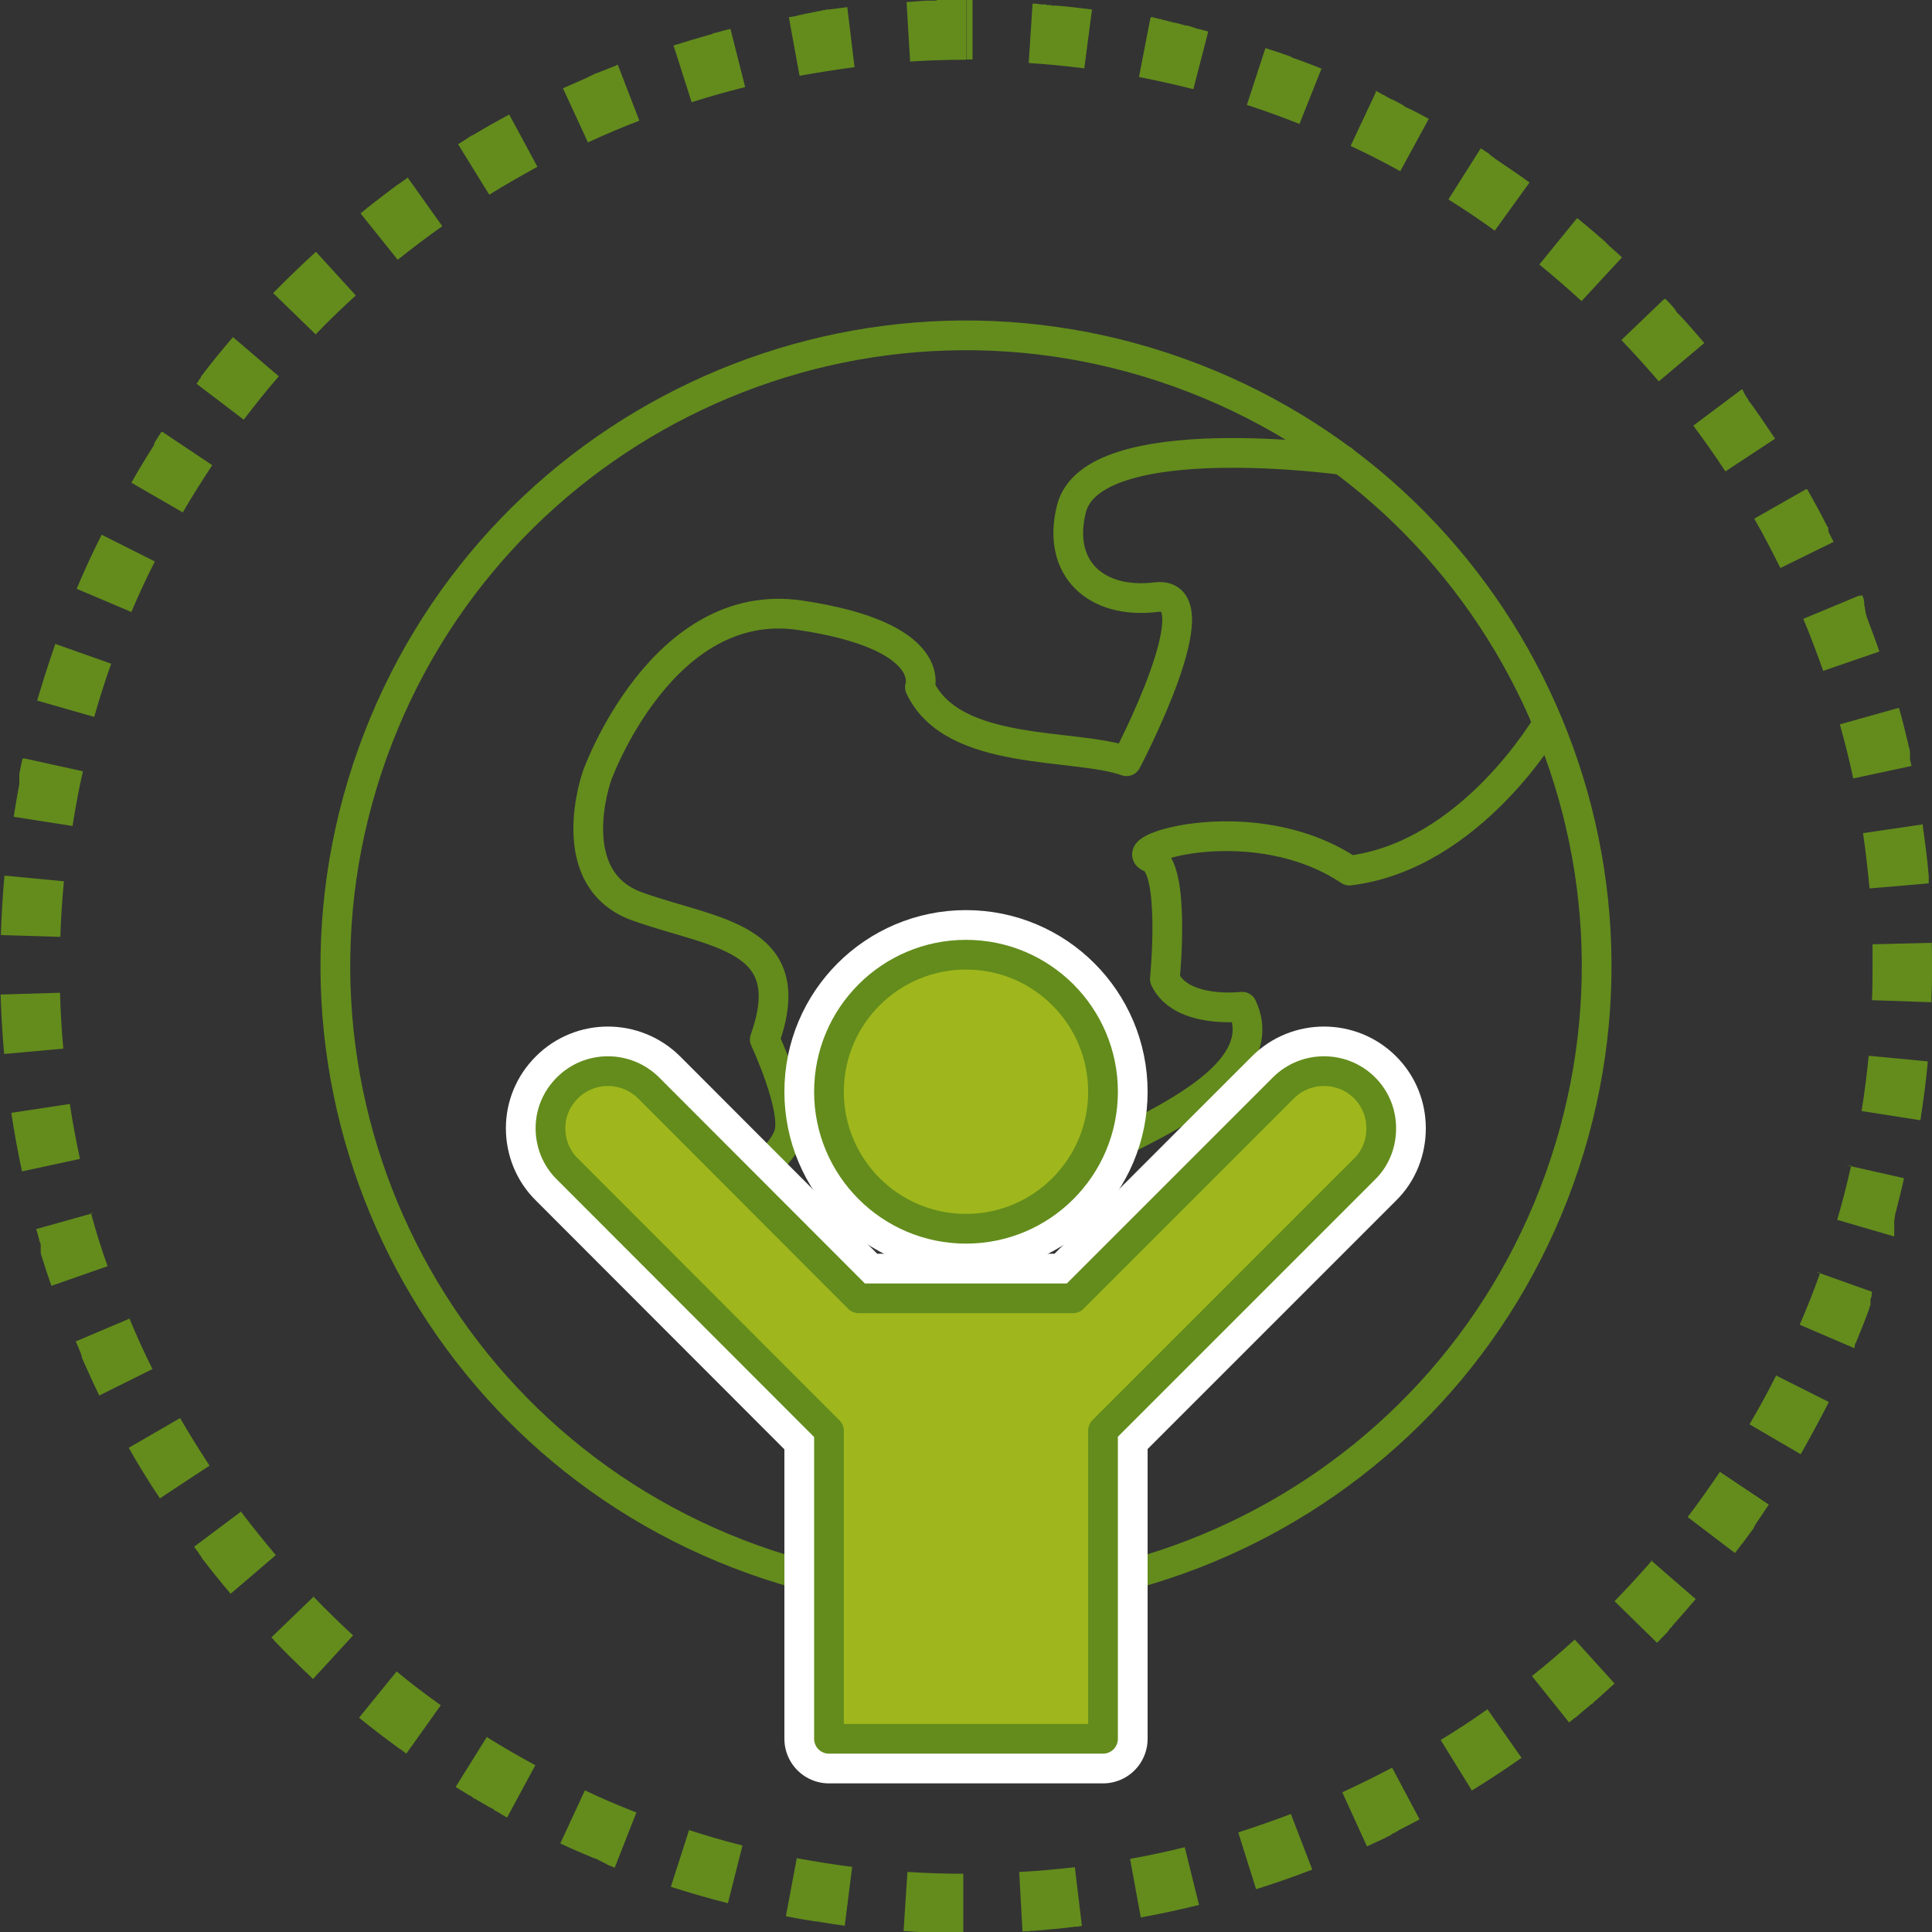
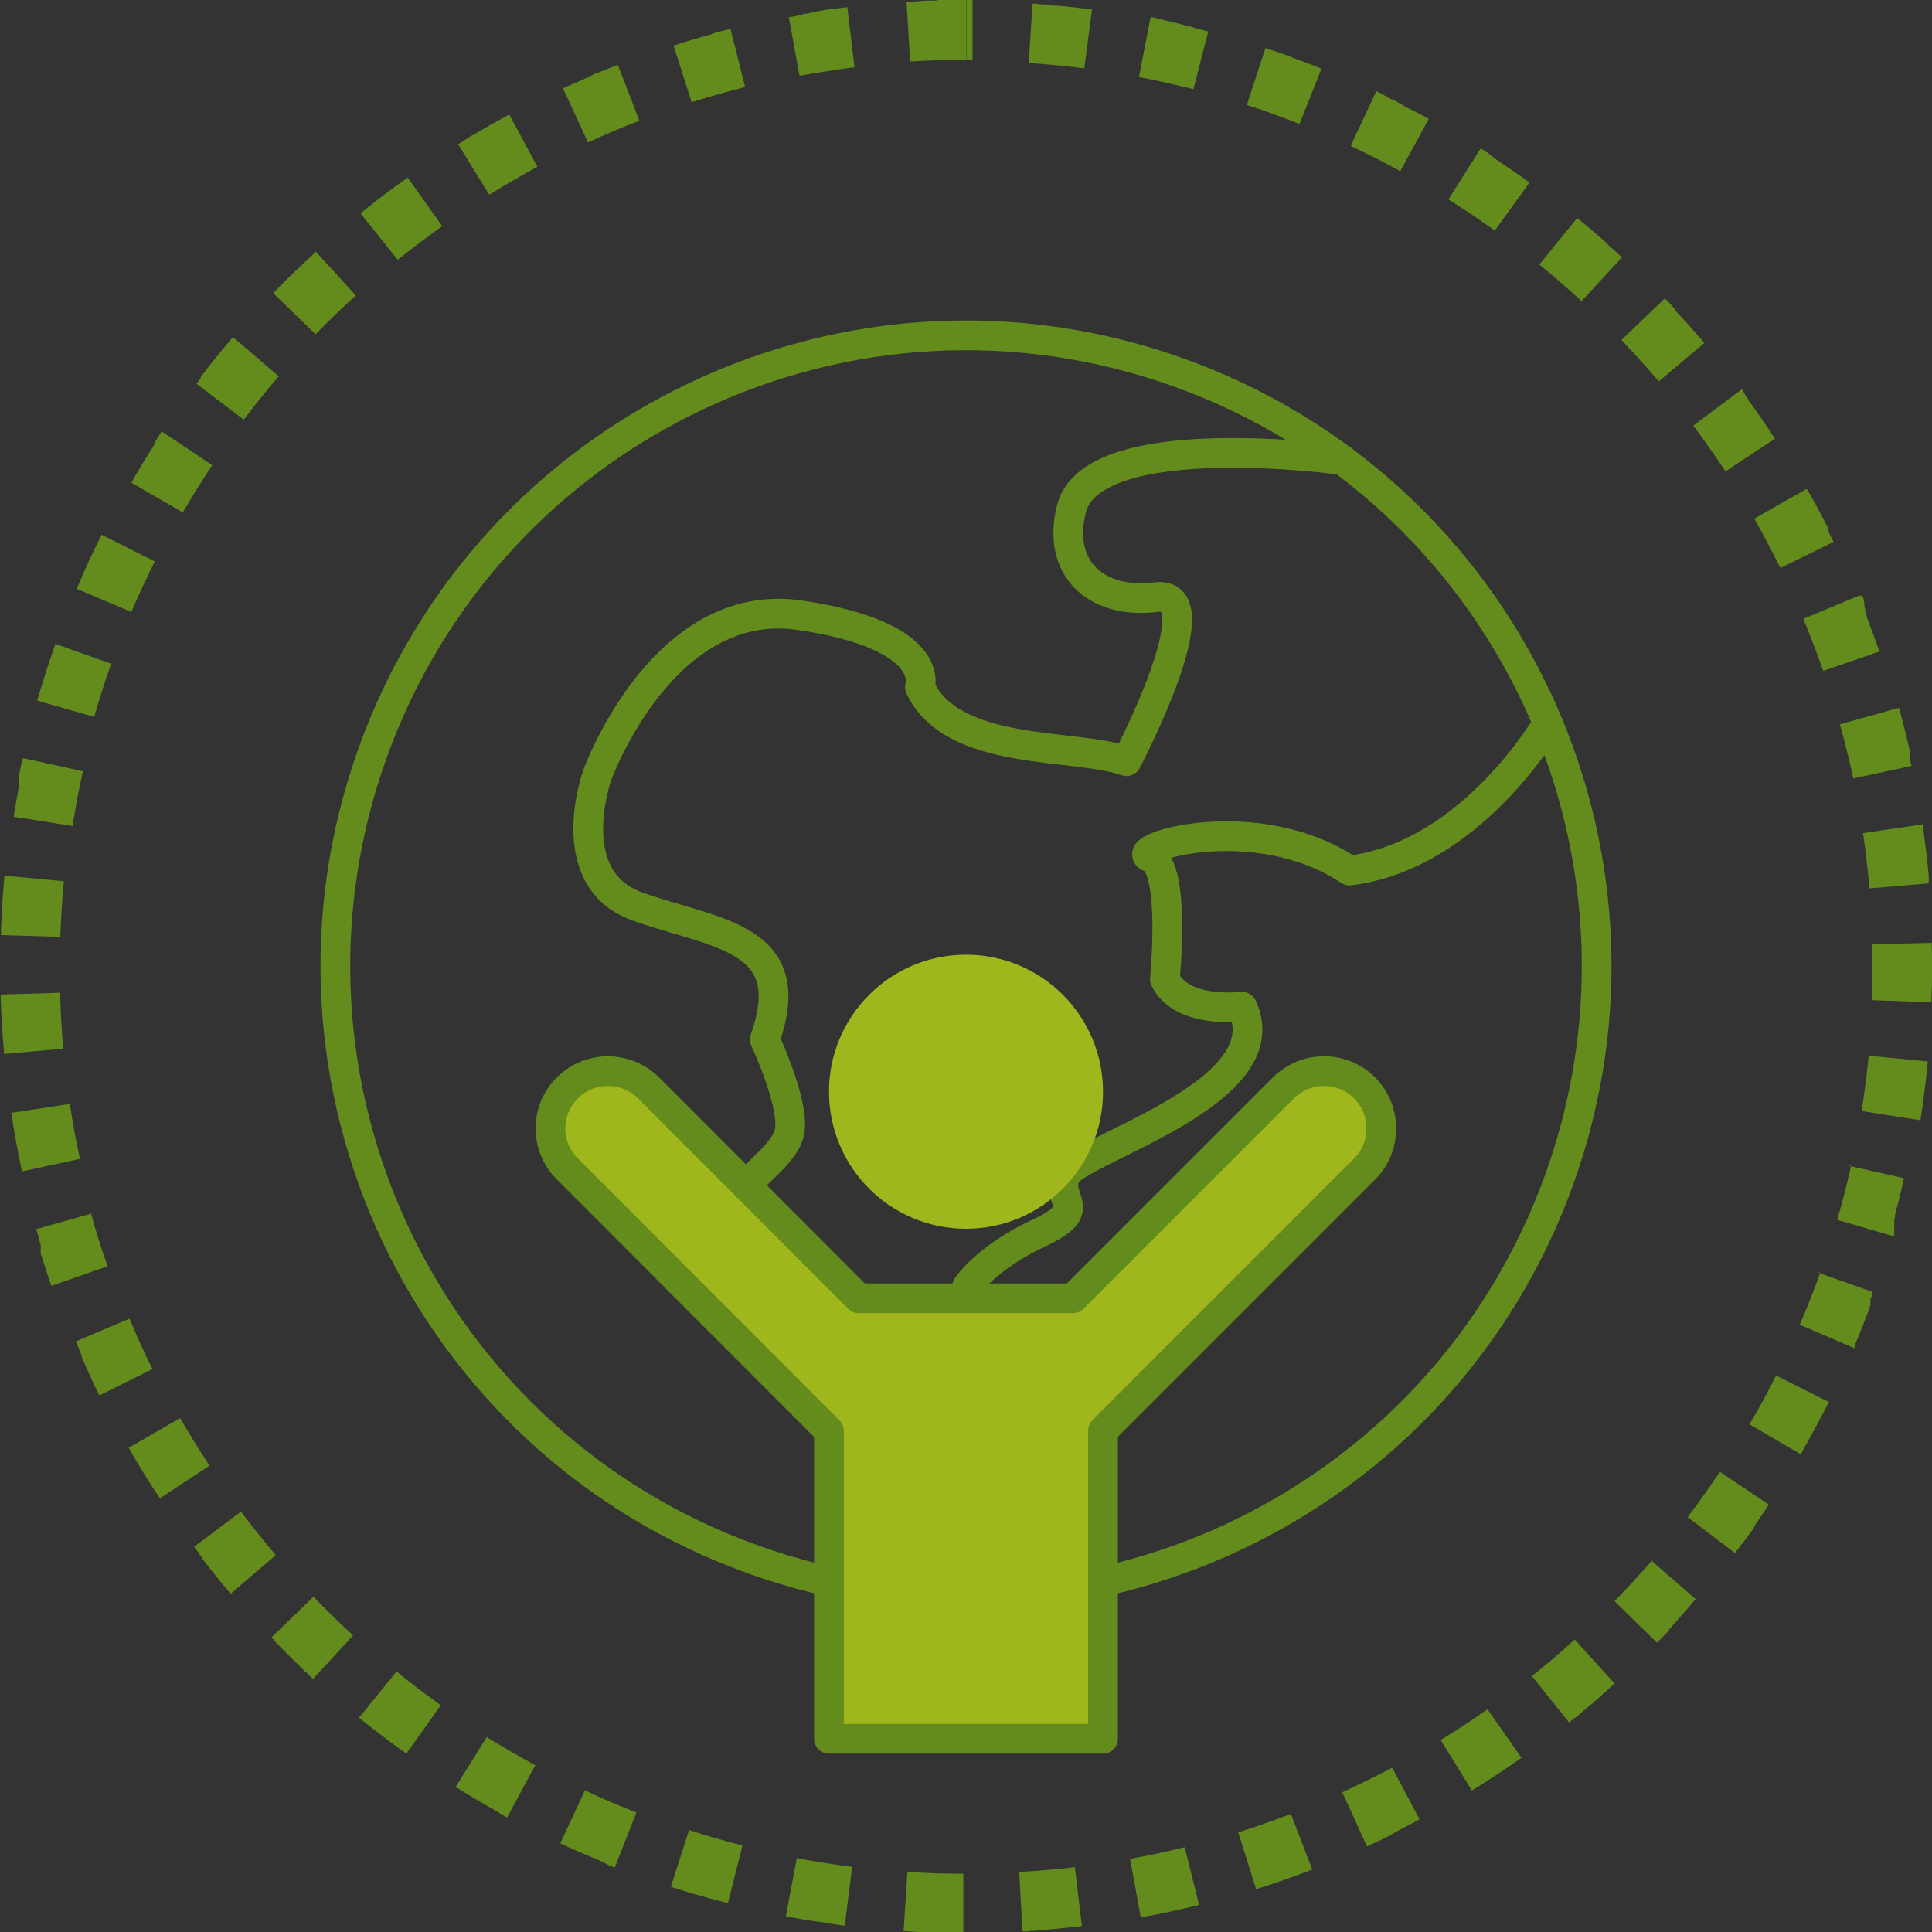
<svg xmlns="http://www.w3.org/2000/svg" id="a" viewBox="0 0 65 65">
  <rect x="0" y="0" width="65" height="65" fill="#333333" stroke="none" />
  <defs>
    <style>.b{stroke:#638c1c;}.b,.c{fill:none;stroke-linecap:round;stroke-linejoin:round;}.d{fill:#9fb71c;}.e{fill:#638c1c;}.c{stroke:#fff;stroke-width:3px;}</style>
  </defs>
  <g>
    <path class="b" d="M52.47,39.65c-3.95,11.03-16.09,16.77-27.12,12.82S8.58,36.38,12.53,25.35c3.95-11.03,16.09-16.77,27.12-12.82s16.77,16.09,12.82,27.12Z" />
    <path class="b" d="M52.07,24.34s-2.57,4.45-6.67,4.95c-3.16-2.11-7.57-.75-6.7-.44s.49,4.09,.49,4.09c.56,1.18,2.6,.93,2.6,.93,1.39,2.95-5.65,4.83-5.96,5.7s.88,1.09-.89,1.92-2.4,1.79-2.4,1.79c-1.55,4.34-5.89,2.79-6.76,2.48s-1.36-4.41-1.05-5.27,1.49-1.43,1.8-2.29-.8-3.23-.8-3.23c1.24-3.47-1.67-3.54-4.28-4.47s-1.36-4.41-1.36-4.41c0,0,2.18-6.08,6.83-5.39,4.65,.69,4.03,2.42,4.03,2.42,1.11,2.36,5.21,1.87,6.95,2.49,0,0,3.04-5.77,1-5.52s-3.36-.98-2.85-2.98c.72-2.8,9.13-1.63,9.13-1.63" />
  </g>
  <path class="e" d="M32.5,0h-.99V.02h-.33c-.23,.02-.46,.03-.68,.05l.12,2c.62-.04,1.25-.06,1.88-.06V0h0Zm-3.99,.24c-.21,.03-.42,.05-.63,.08h-.09l-.03,.02h-.09v.02h-.1v.02h-.1v.02h-.1v.02h-.1v.02h-.1v.02h-.1v.02h-.09v.02h-.08l-.03,.02h-.03l-.06,.02h0c-.08,.01-.16,.03-.24,.04l.36,1.97c.61-.11,1.24-.21,1.85-.29l-.24-1.99h0Zm-3.93,.73c-.16,.04-.33,.08-.49,.13h-.05v.02h-.06v.02h-.02l-.04,.02h-.02c-.42,.12-.83,.24-1.24,.37l.61,1.91c.59-.19,1.2-.36,1.8-.51l-.49-1.94h0Zm-3.81,1.21h-.03v.02h-.01l-.04,.02h0c-.2,.08-.41,.16-.61,.24h-.02l-.03,.02h-.03v.02h-.04v.02h-.04v.02h-.04v.02h-.04l-.02,.02h-.02l-.04,.03h0c-.27,.12-.55,.24-.82,.36l.84,1.82c.57-.26,1.15-.51,1.73-.73l-.72-1.87h0Zm-3.63,1.67c-.41,.22-.82,.45-1.22,.69h0l-.04,.02h-.01l-.03,.02h-.02v.02h-.03v.02h-.02l-.03,.03h-.01c-.11,.07-.21,.14-.32,.2l1.05,1.7c.53-.33,1.08-.64,1.62-.94l-.95-1.76h0Zm-3.4,2.11c-.08,.06-.17,.12-.25,.18h-.01v.02h-.03v.02h-.03l-.03,.03h-.01c-.28,.21-.56,.42-.84,.64h-.01l-.03,.03h-.01v.02h-.02v.02h-.03v.02h-.02v.02h-.03l-.04,.04h0c-.07,.06-.15,.12-.22,.18l1.25,1.56c.49-.39,.99-.77,1.5-1.13l-1.16-1.63h0Zm-3.11,2.51c-.49,.45-.97,.91-1.44,1.39l1.43,1.39c.43-.45,.89-.89,1.35-1.31l-1.35-1.48h0Zm-2.79,2.87c-.37,.43-.73,.87-1.07,1.32h0l-.02,.04h0v.02h-.01v.02h-.02v.02h-.01l-.02,.03h-.01v.03h0l-.07,.09,1.59,1.21c.38-.5,.77-.99,1.18-1.46l-1.52-1.3h0Zm-2.41,3.19c-.07,.11-.14,.22-.21,.33h0l-.02,.04h0v.02h-.01v.02h-.01v.02h0v.02h0l-.02,.03h0c-.26,.41-.51,.82-.74,1.23l1.73,1c.31-.54,.65-1.07,.99-1.59l-1.66-1.11h0Zm-2.01,3.46c-.3,.59-.58,1.2-.84,1.82l1.84,.78c.24-.57,.51-1.15,.79-1.7l-1.79-.9h0Zm-1.56,3.68c-.22,.63-.42,1.26-.61,1.9l1.92,.55c.17-.6,.36-1.2,.57-1.79l-1.89-.67h0Zm-1.1,3.84h0c-.04,.18-.08,.35-.11,.53h0v.02h0v.03h0v.02h0v.02h0v.03h0v.02h0v.02h0v.02h0v.02h0v.02h0v.04h0v.02h0v.06h0c-.07,.37-.13,.73-.19,1.1l1.98,.31c.1-.62,.21-1.24,.35-1.84l-1.95-.43H.76Zm-.61,3.95c-.06,.66-.1,1.32-.12,2l2,.06c.02-.62,.06-1.25,.12-1.87l-1.99-.19H.14Zm1.87,3.94l-2,.06c.02,.67,.06,1.34,.12,2l1.99-.18c-.06-.62-.09-1.25-.11-1.87h0Zm.34,3.74l-1.98,.3c.1,.66,.22,1.32,.36,1.97l1.95-.42c-.13-.61-.25-1.23-.34-1.85h0Zm.79,3.67l-1.93,.54c.03,.12,.07,.24,.1,.36h0v.04h.02v.06h.02v.05h.01v.02h0v.03h0v.02h0v.02h0v.02h0v.02h0v.02h0v.02h0v.02h0v.02h0v.02h0v.02h0v.02h0v.03h.01v.02h0v.02h0v.03h.01c.11,.36,.22,.69,.34,1.03l1.89-.66c-.21-.59-.4-1.19-.56-1.79h0Zm1.24,3.54l-1.84,.78c.06,.13,.11,.26,.17,.4h0v.04h.02v.02h0v.02h.01v.02h0v.02h0v.02h.01v.02h0c.19,.43,.38,.85,.58,1.26l1.79-.89c-.28-.56-.54-1.13-.78-1.71h0Zm1.67,3.36l-1.73,1c.33,.58,.68,1.15,1.05,1.7l1.67-1.1c-.34-.52-.68-1.06-.99-1.6h0Zm2.07,3.13l-1.6,1.2c.05,.07,.1,.14,.16,.21h0v.03h.02v.02h.01v.02h.02v.02h.01v.02h.02v.02h.01v.02h0l.02,.03h0c.31,.41,.63,.8,.96,1.19l1.52-1.3c-.4-.47-.8-.97-1.17-1.46h0Zm2.44,2.86l-1.44,1.39h.01v.02h.02v.02h.02v.02h.02l.02,.04h0c.33,.35,.68,.69,1.02,1.02h0l.03,.03h.01v.02h.03v.02h.02v.02h.02v.02h.02v.02h.02v.02h.01l.02,.02h0l.11,.11,1.35-1.47c-.46-.42-.91-.86-1.34-1.31h0Zm2.77,2.54l-1.26,1.55c.44,.36,.89,.7,1.34,1.03h0l.03,.02h.02v.02h.03v.02h.02c.05,.05,.1,.08,.15,.12l1.16-1.63c-.51-.36-1.01-.74-1.49-1.14h0Zm3.05,2.18l-1.06,1.7c.16,.1,.31,.19,.47,.29h.02l.02,.02h.02v.02h.03v.02h.02v.02h.03v.02h.03l.03,.02h0c.17,.1,.33,.19,.5,.29h.01l.03,.02h.03v.02h.03v.02h.02v.02h.03v.02h.02l.02,.02h.02c.12,.08,.23,.14,.35,.21l.95-1.76c-.55-.3-1.09-.61-1.62-.94h0Zm3.3,1.79l-.84,1.81c.38,.18,.76,.34,1.14,.5h.03l.03,.02h.03v.02h.04v.02h.04v.02h.04v.02h.04v.02h.04v.02h.04v.02h.04v.02h.04v.02h.03v.02h.04v.02h.03l.03,.02h.02l.13,.06,.73-1.86c-.58-.23-1.16-.47-1.72-.74h0Zm3.49,1.37l-.61,1.9c.63,.2,1.27,.39,1.92,.55l.49-1.94c-.6-.15-1.21-.33-1.8-.52h0Zm3.63,.92l-.37,1.97c.35,.07,.69,.13,1.04,.18h.1v.02h.07c.26,.05,.51,.08,.77,.12l.25-1.98c-.62-.08-1.24-.18-1.85-.29h0Zm3.72,.47l-.13,2h.03c.31,.02,.63,.04,.95,.05h.58l.05,.02h.02c.13,0,.25,0,.38,0v-2c-.62,0-1.25-.02-1.87-.06h0Zm5.63-.15c-.62,.07-1.25,.13-1.87,.16l.11,2h.25v-.02h.14c.47-.04,.94-.08,1.4-.14h.12v-.02h.09l-.24-2h0Zm3.69-.67c-.6,.15-1.22,.28-1.83,.39l.36,1.97c.66-.12,1.31-.26,1.96-.42l-.48-1.94h0Zm3.58-1.12c-.58,.22-1.18,.43-1.77,.62l.6,1.91c.64-.2,1.27-.42,1.89-.66l-.72-1.87h0Zm3.41-1.56c-.55,.29-1.12,.57-1.68,.83l.83,1.82c.18-.08,.36-.17,.54-.25h0l.04-.02h.01l.04-.03h.01l.03-.02h.03v-.02h.04v-.02h.04v-.02h.03v-.02h.03v-.02h.03v-.02h.02l.03-.02h.03l.03-.03h.01l.04-.03h.01l.04-.03h0c.23-.12,.46-.23,.69-.36l-.94-1.77h0Zm3.2-1.96c-.51,.36-1.04,.71-1.57,1.03l1.05,1.7c.57-.35,1.13-.72,1.67-1.1l-1.15-1.64h0Zm2.93-2.34c-.46,.42-.94,.83-1.43,1.22l1.25,1.56,.1-.08h.01l.02-.03h.02v-.02h.02v-.02h.03c.17-.15,.34-.29,.52-.44h0l.04-.03h.01l.03-.03h.01v-.02h.02v-.02h.02v-.02h.02v-.02h.02c.22-.2,.43-.39,.64-.58l-1.34-1.48h0Zm2.62-2.68c-.41,.47-.84,.94-1.27,1.38l1.43,1.4c.1-.11,.21-.21,.31-.32h0l.04-.04h0l.03-.04h0l.02-.03h.01v-.02h0l.02-.02h0v-.02h.02v-.02h.03v-.02h.02v-.02h.01v-.02h.01v-.02h.02v-.02h.02v-.02h.02v-.02h0l.02-.02h.01v-.02h.02v-.02h.02l.02-.04h.01l.03-.05h.01c.2-.23,.39-.45,.58-.67l-1.51-1.31h0Zm2.28-2.98c-.35,.52-.71,1.03-1.09,1.53l1.59,1.21c.06-.07,.11-.15,.17-.22h.01v-.03h.02v-.02h.01v-.02h.02v-.02h.02l.03-.05h0c.12-.16,.24-.33,.36-.49h0v-.02h0v-.02h.02v-.02h.01v-.02h.01v-.02h.01v-.02l.02-.02h0c.15-.22,.29-.43,.43-.64l-1.66-1.11h0Zm1.89-3.24c-.28,.56-.58,1.11-.9,1.65l1.73,1.01h0v-.03h.01v-.02h.01c.32-.57,.63-1.14,.92-1.71l-1.79-.9h0Zm1.48-3.45c-.21,.59-.44,1.17-.69,1.75l1.84,.79h0v-.03h.01v-.02h0v-.02h0v-.03h.01v-.02h0v-.04h.02c.16-.4,.32-.78,.46-1.17h0v-.05h.02v-.02h0v-.03h.02v-.02h0v-.03h0v-.02h0v-.02h0v-.03h0v-.02h0v-.02h0v-.02h0v-.02h0v-.04h.02v-.02h0v-.04h.02v-.02h0v-.03h0v-.02h0v-.03h0v-.02h.01v-.02h0v-.03h0l-1.88-.67h0Zm1.04-3.6c-.14,.61-.29,1.22-.47,1.82l1.92,.56h0v-.02h0v-.02h0v-.02h0v-.02h0v-.02h0v-.02h0v-.02h0v-.02h0v-.02h0v-.02h0v-.02h0v-.02h0v-.02h0v-.02h0v-.02h0v-.02h0v-.02h0v-.02h0v-.02h0v-.02h0v-.02h0v-.02h0v-.02h0v-.02h0v-.02h0v-.03h0v-.03h.01v-.02h0v-.04h.01v-.02h0v-.06h.01v-.02h0v-.05h.01c.1-.39,.2-.79,.29-1.19l-1.95-.44h0Zm.59-3.7c-.06,.62-.14,1.25-.24,1.86l1.98,.31c.1-.65,.19-1.32,.25-1.98l-1.99-.19h0Zm2.13-3.8l-2,.05c0,.26,0,.52,0,.78,0,.37,0,.73-.02,1.1l2,.07c0-.26,.02-.52,.02-.78h0v-.04h0v-.05h0v-.02h0v-.02h0v-.02h0v-.02h0v-.02h0v-.02h0v-.02h0v-.02h0v-.03h0v-.02h0v-.02h0v-.02h0v-.02h0v-.02h0v-.02h0v-.02h0v-.04h0v-.03h0c0-.26,0-.51-.01-.76h0Zm-.34-3.98l-1.98,.29c.09,.62,.16,1.24,.22,1.86l1.99-.17v-.08h0v-.02h0v-.02h0v-.02h0v-.02h0v-.02h0v-.05h0v-.02h0c-.05-.6-.13-1.18-.21-1.76h0Zm-.83-3.91l-1.93,.54c.17,.6,.32,1.21,.45,1.82l1.96-.42c-.02-.08-.03-.15-.05-.23h0v-.02h0v-.04h0v-.02h0v-.03h0v-.02h0v-.02h0v-.04h0v-.02h0v-.05h-.01v-.03h0v-.05h-.01c-.11-.47-.22-.93-.35-1.38h0Zm-1.31-3.78l-1.85,.77c.24,.57,.46,1.16,.67,1.75l1.89-.65c-.13-.38-.27-.75-.41-1.12h0l-.02-.05h0v-.02h0v-.03h-.02v-.02h0v-.03h-.01v-.02h0v-.02h0v-.02h-.01v-.02h0v-.02h0v-.02h-.01v-.02h0v-.02h0v-.02h-.01v-.02h0v-.02h0v-.02h-.01v-.02h0v-.02h-.01v-.02h0v-.02h0v-.02h0v-.02h0v-.02h0v-.03h-.01v-.02h0v-.02h0v-.02h-.01v-.02h0v-.04h-.02v-.02h0v-.03h-.02v-.02h0v-.02h0Zm-1.76-3.59l-1.74,.99c.31,.54,.6,1.1,.88,1.66l1.79-.88c-.06-.11-.11-.22-.17-.33h0v-.02h0v-.03h-.01v-.02h0v-.02h0v-.02h0v-.02h0v-.03h-.02c-.22-.44-.45-.86-.69-1.28h0Zm-2.19-3.34l-1.6,1.2c.37,.5,.74,1.02,1.08,1.54l1.67-1.1-.02-.03h0c-.25-.38-.5-.74-.76-1.11h0l-.04-.05h0l-.03-.04h-.01l-.02-.04h-.01v-.02h0l-.02-.03h0v-.02h-.01v-.02h-.02v-.02h-.01v-.02h-.02v-.02h-.01v-.02h-.01v-.02h-.01v-.02h-.01v-.02h-.02v-.02h-.01v-.02h0v-.02h-.02v-.02h0l-.02-.03h0v-.02h0l-.02-.03h0Zm-2.58-3.06l-1.44,1.38c.43,.45,.85,.92,1.26,1.39l1.53-1.29c-.28-.33-.57-.66-.87-.98h-.01l-.03-.04h-.01v-.02h-.02v-.02h-.01v-.02h-.01v-.02h-.02v-.02h0l-.02-.03h0c-.1-.12-.2-.23-.31-.33h0Zm-2.94-2.71l-1.26,1.55c.48,.39,.96,.81,1.42,1.23l1.36-1.47c-.13-.12-.26-.24-.4-.36h-.01l-.02-.03h-.01v-.02h-.02v-.02h-.02v-.02h-.02v-.02h-.02v-.02h-.02v-.02h-.01l-.03-.03h0c-.3-.26-.6-.52-.91-.77h0Zm-3.25-2.33l-1.07,1.69c.53,.33,1.05,.68,1.56,1.05l1.17-1.62c-.36-.26-.73-.51-1.1-.76h0l-.04-.03h-.01l-.03-.03h-.02v-.02l-.03-.02h-.02v-.02h-.03v-.02h-.02v-.02h-.03v-.02h-.01l-.02-.02h-.01v-.02h-.01c-.09-.06-.18-.11-.26-.17h0Zm-3.51-1.92l-.85,1.81c.56,.26,1.13,.55,1.67,.85l.96-1.76c-.22-.12-.44-.24-.67-.35h-.01l-.03-.02h-.03v-.02h-.04v-.02h-.03v-.02h-.03v-.02h-.03v-.02h-.03v-.02h-.04v-.02h-.03v-.02h-.04v-.02h-.03l-.03-.03h-.03l-.03-.03h-.02l-.04-.03h-.02l-.03-.02h-.03l-.03-.03h-.03l-.03-.03h-.02l-.04-.03h-.01l-.04-.03h0l-.06-.03h0l-.04-.02h-.01l-.04-.03h0c-.06-.03-.12-.06-.18-.09h0Zm-3.72-1.47l-.62,1.9c.59,.19,1.19,.41,1.77,.64l.74-1.86c-.29-.12-.59-.23-.89-.34h-.02l-.03-.02h-.04v-.02h-.04v-.02h0c-.28-.1-.57-.2-.86-.29h0Zm-3.87-1l-.38,1.96c.61,.12,1.23,.26,1.83,.41l.5-1.94c-.1-.03-.2-.05-.3-.08h-.06v-.02h-.06v-.02h-.05l-.02-.02h-.03l-.03-.02h-.03l-.05-.02h-.01l-.06-.02h-.06c-.13-.04-.25-.07-.38-.1h-.06v-.02h-.07v-.02h-.07l-.03-.02h-.03l-.05-.02h-.06v-.02h-.07v-.02h-.06c-.1-.03-.19-.05-.28-.07h0Zm-3.96-.51l-.13,2c.62,.04,1.25,.1,1.87,.18l.26-1.98c-.4-.05-.8-.1-1.2-.13h-.17v-.02h-.14l-.05-.02h-.16c-.09-.02-.18-.03-.27-.03h0Zm-2.23-.08V2h.21V0c-.05,0-.12,0-.18,0h-.03Z" />
  <g>
-     <circle class="c" cx="32.5" cy="36.73" r="4.61" />
    <circle class="d" cx="32.5" cy="36.73" r="4.61" />
-     <circle class="b" cx="32.5" cy="36.73" r="4.61" />
  </g>
  <g>
-     <path class="c" d="M46.47,37.96c0,.5-.18,1-.56,1.37l-8.8,8.8v10.37h-9.22v-10.36l-8.8-8.81c-.38-.37-.57-.87-.57-1.37s.19-.98,.57-1.36c.75-.75,1.97-.75,2.73,0l7.07,7.08h7.21l7.08-7.08c.75-.75,1.98-.75,2.73,0,.38,.38,.56,.87,.56,1.36Z" />
    <path class="d" d="M46.47,37.96c0,.5-.18,1-.56,1.37l-8.8,8.8v10.37h-9.22v-10.36l-8.8-8.81c-.38-.37-.57-.87-.57-1.37s.19-.98,.57-1.36c.75-.75,1.97-.75,2.73,0l7.07,7.08h7.21l7.08-7.08c.75-.75,1.98-.75,2.73,0,.38,.38,.56,.87,.56,1.36Z" />
    <path class="b" d="M46.47,37.96c0,.5-.18,1-.56,1.37l-8.8,8.8v10.37h-9.22v-10.36l-8.8-8.81c-.38-.37-.57-.87-.57-1.37s.19-.98,.57-1.36c.75-.75,1.97-.75,2.73,0l7.07,7.08h7.21l7.08-7.08c.75-.75,1.98-.75,2.73,0,.38,.38,.56,.87,.56,1.36Z" />
  </g>
</svg>